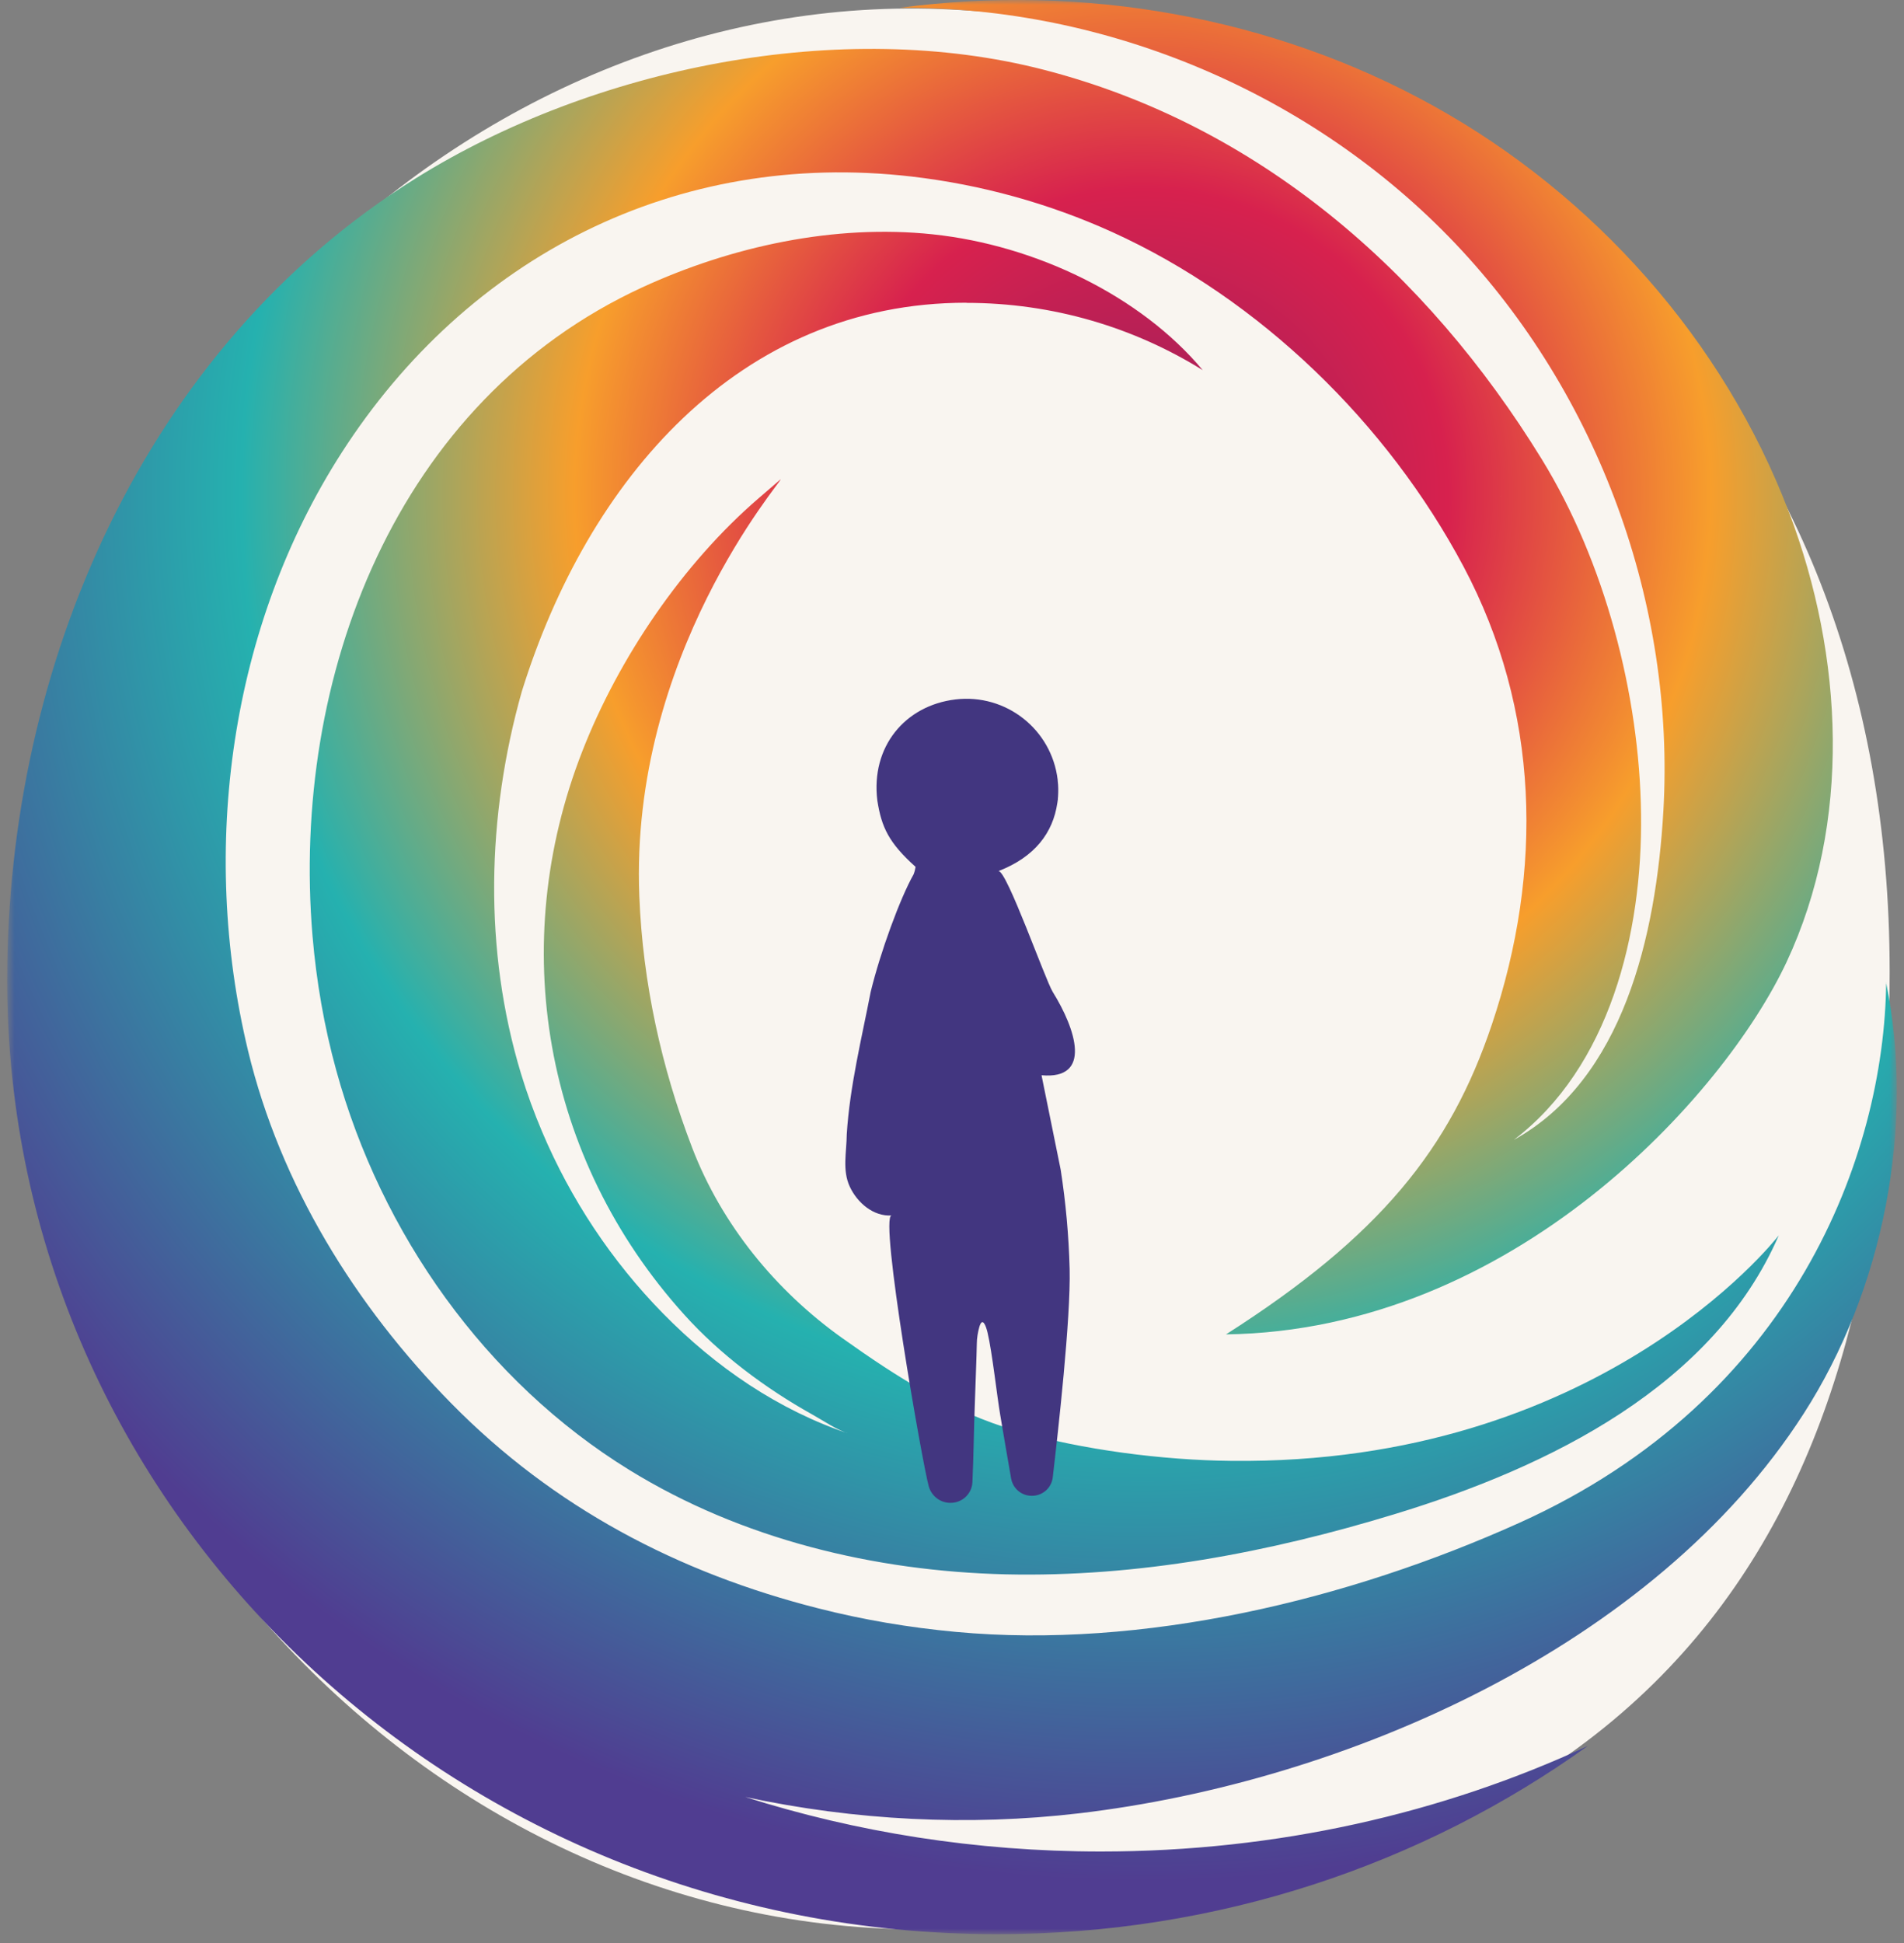
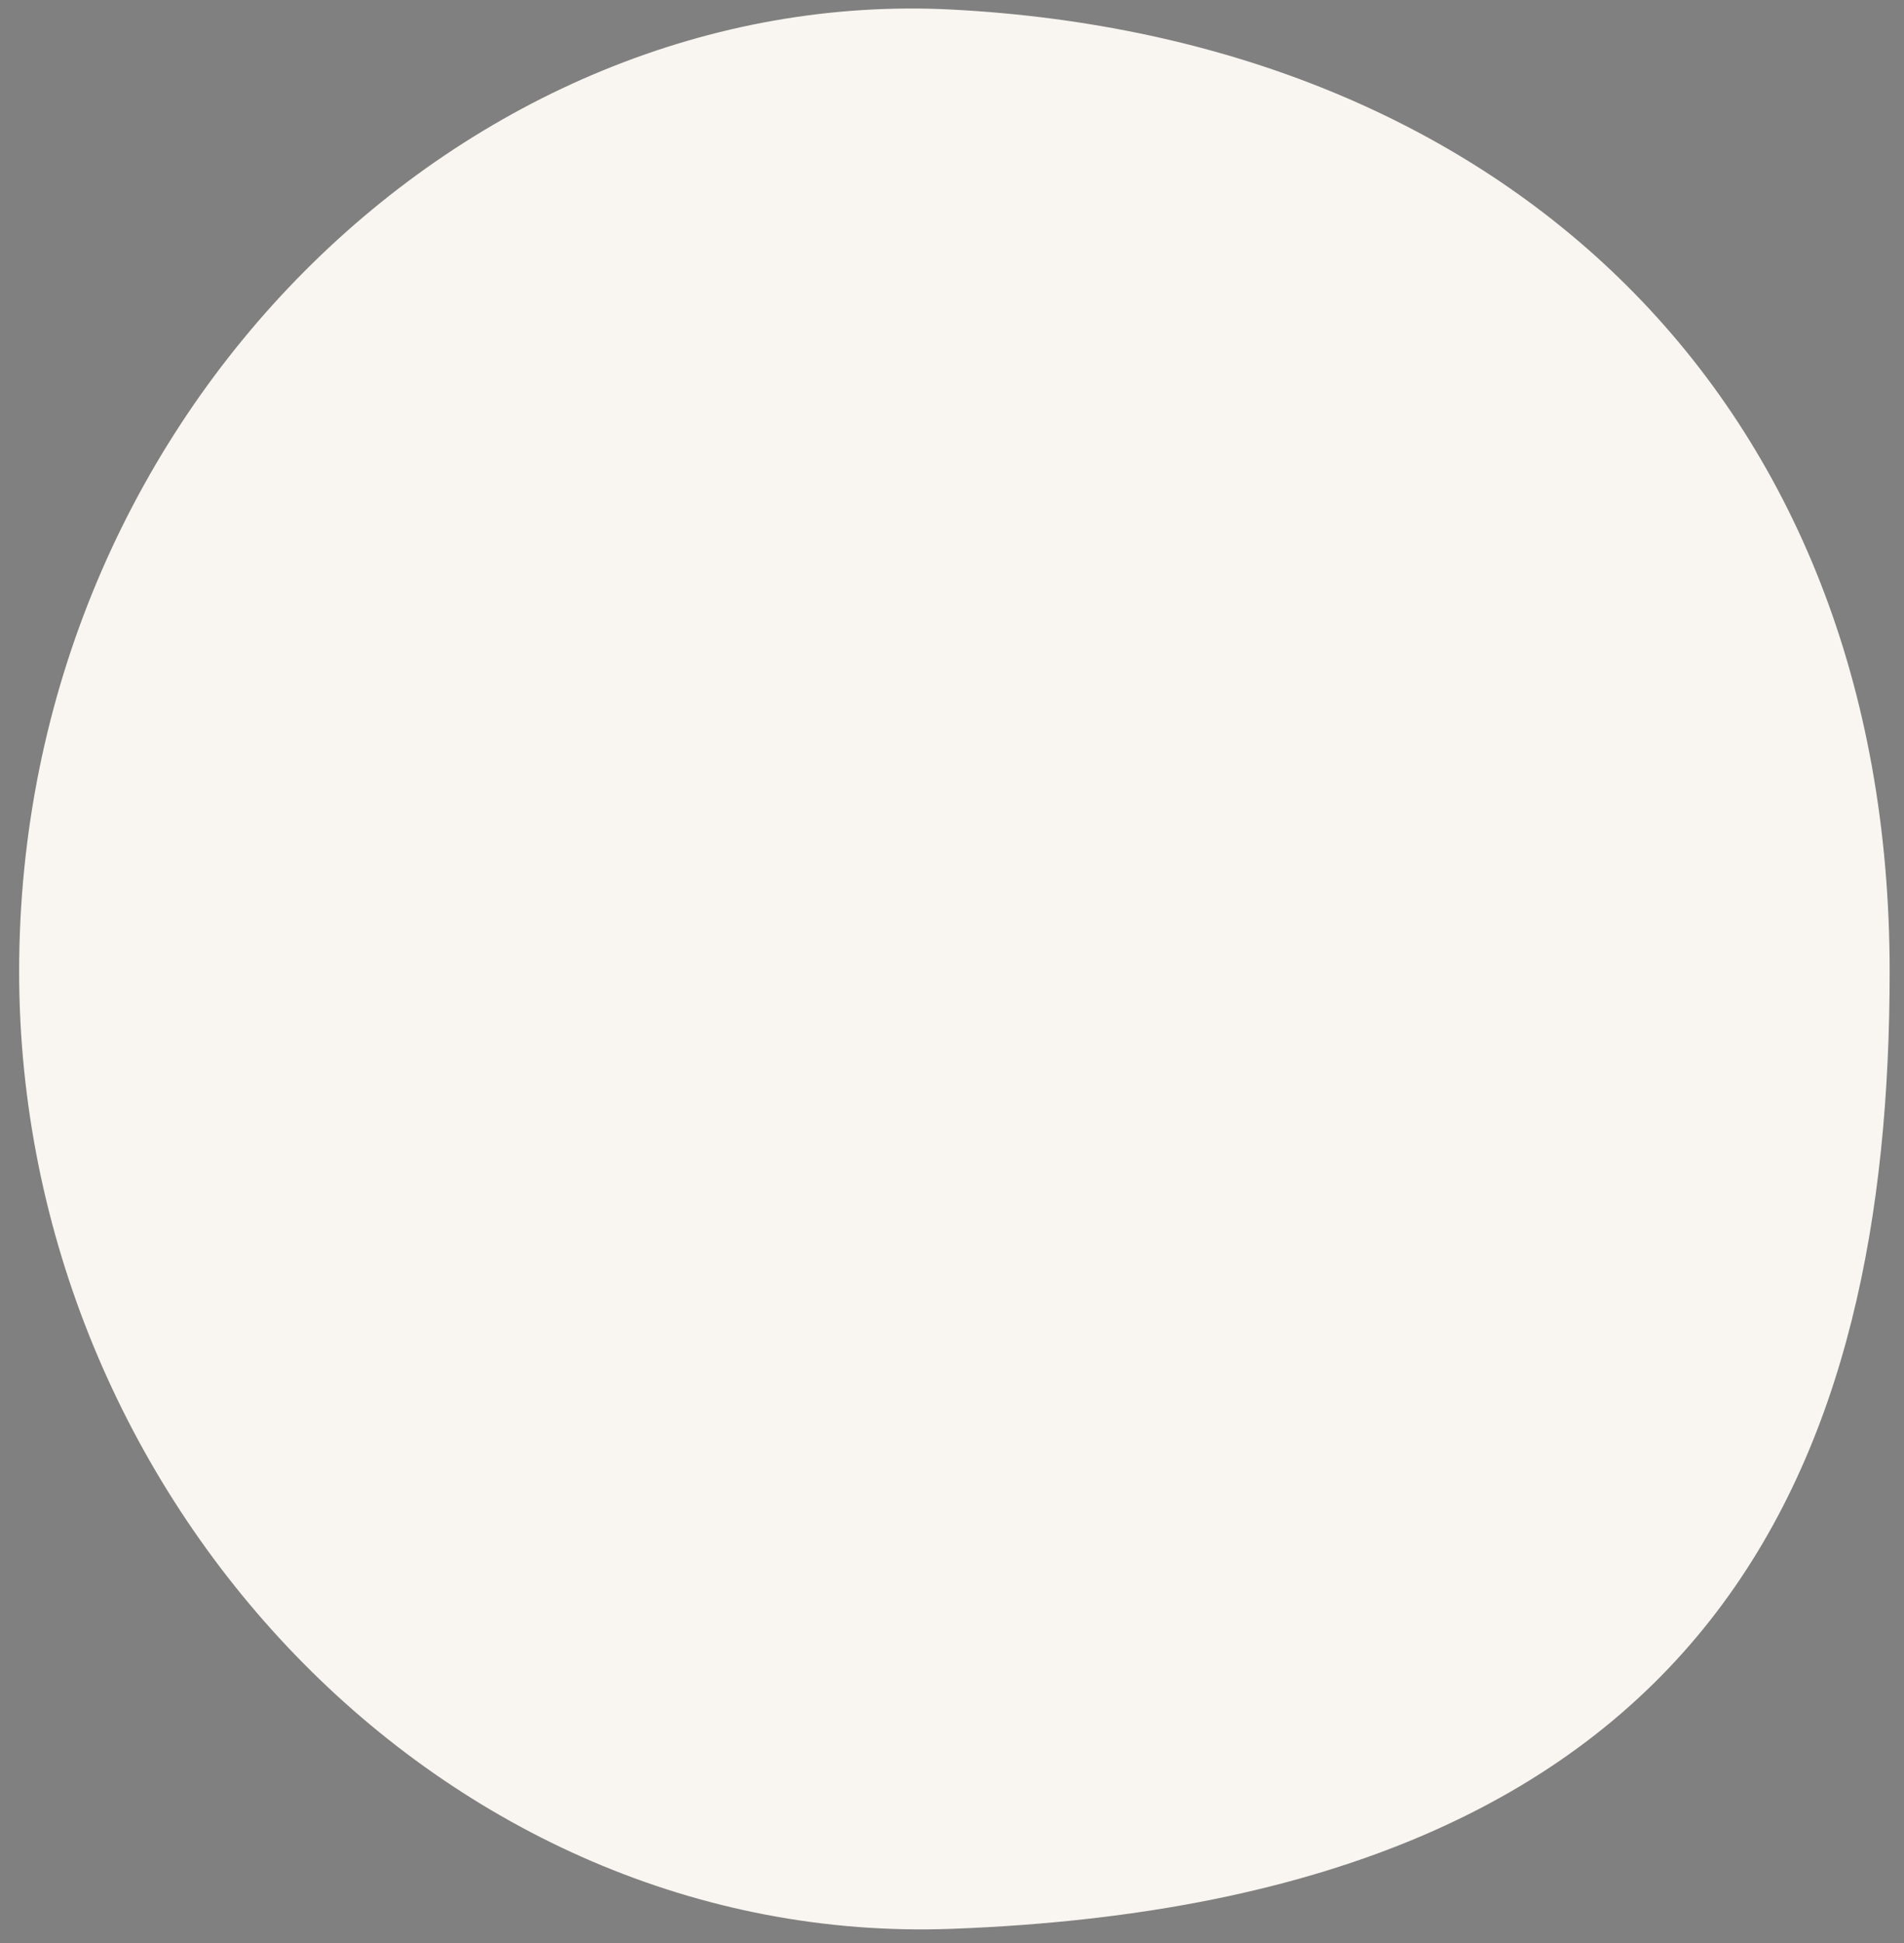
<svg xmlns="http://www.w3.org/2000/svg" width="199" height="203" viewBox="0 0 199 203" fill="none">
  <rect x="0" y="0" width="199" height="203" fill="#808080" stroke="none" />
  <g clip-path="url(#clip0_47_14)">
    <path d="M197.5 101.5C197.5 152.062 180 198.5 99.5 201.5C46.386 203.479 2 156.5 2 101.5C2 43 49.069 -1.631 99.5 1C157 4 197.5 41.5 197.5 101.5Z" fill="#F9F5F0" />
    <mask id="mask0_47_14" style="mask-type:luminance" maskUnits="userSpaceOnUse" x="0" y="0" width="199" height="203">
-       <path d="M198.25 0H0.75V202.063H198.25V0Z" fill="white" />
-     </mask>
+       </mask>
    <g mask="url(#mask0_47_14)">
      <path d="M186.584 51.82C186.584 51.82 186.659 51.82 186.704 51.805C186.659 51.805 186.629 51.82 186.584 51.835V51.82Z" fill="#E6B48F" />
      <path d="M197.123 102.628C200.217 117.666 196.809 134.796 188.513 147.682C172.862 172.032 140.589 186.158 112.786 189.432C101.201 190.792 89.347 190.179 77.897 187.728C89.482 191.405 102.008 193.423 115.058 193.423C133.459 193.423 150.784 189.432 165.956 182.391C148.721 194.753 127.36 202.063 104.221 202.063C47.074 202.063 0.75 157.443 0.75 102.404C0.75 69.578 15.04 36.333 43.472 18.62C62.082 7.02 87.912 1.803 109.153 7.304C131.486 13.074 149.065 28.336 161.143 47.978C167.705 58.651 171.367 72.523 171.517 85.049C171.681 97.576 168.198 111.507 158.213 119.086C169.648 112.763 173.086 97.8 173.849 84.75C175.104 63.135 167.032 41.162 152.129 25.466C137.226 9.771 115.671 0.652 94.026 0.817C113.07 -1.739 132.966 1.714 149.782 11.041C166.599 20.354 180.157 35.571 186.988 53.539C192.698 68.576 193.55 85.946 186.719 100.52C180.187 114.437 158.123 138.982 128.138 139.4C144.252 129.131 151.576 119.983 155.926 107.023C161.337 90.939 160.919 74.167 152.966 59.189C144.999 44.211 131.695 31.251 116.239 24.24C109.617 21.236 102.502 19.278 95.267 18.441C70.632 15.6 48.853 26.871 35.728 47.261C24.054 65.392 20.84 88.622 25.923 109.758C29.286 123.735 37.119 136.411 47.209 146.65C57.852 157.458 70.841 164.304 85.55 168.026C90.244 169.222 95.043 170.029 99.871 170.477C119.453 172.301 140.873 167.159 158.796 159.087C187.496 146.157 196.929 120.73 197.138 102.628H197.123ZM101.007 31.64C110.065 31.64 118.526 34.211 125.701 38.665C119.258 30.937 108.257 25.616 97.494 24.48C87.195 23.388 76.417 25.75 67.149 30.01C41.349 41.894 30.392 70.759 32.664 97.785C33.068 102.523 33.875 107.217 35.145 111.821C39.824 128.862 50.736 144.303 65.789 153.571C77.508 160.791 91.365 164.139 105.132 164.468C118.9 164.782 132.607 162.196 145.776 158.175C162.114 153.197 179.125 144.722 185.912 129.056C185.344 129.774 166.928 153.048 128.676 152.614C121.501 152.54 113.13 151.463 106.283 149.49C99.497 147.532 93.832 143.915 88.032 139.789C81.066 134.826 75.431 127.935 72.351 119.923C69.123 111.522 67.179 102.673 66.82 93.629C65.804 68.427 81.769 50.235 81.589 50.071C80.827 50.728 80.079 51.371 79.317 52.029C71.38 58.845 64.653 68.741 60.841 78.532C52.993 98.637 56.745 120.969 71.514 137.338C75.281 141.523 80.035 145.051 84.848 147.741C86.089 148.429 87.494 149.416 88.839 149.819C81.335 147.308 74.803 142.824 69.287 137.203C63.935 131.747 59.63 125.259 56.656 118.219C55.819 116.246 55.086 114.243 54.458 112.18C50.542 99.265 50.856 85.273 54.533 72.254C61.409 50.13 77.224 31.625 100.992 31.625L101.007 31.64Z" fill="url(#paint0_radial_47_14)" />
      <path d="M156.838 51.82C156.838 51.82 156.913 51.82 156.957 51.805C156.913 51.805 156.883 51.82 156.838 51.835V51.82Z" fill="#E6B48F" />
      <path d="M110.031 103.627C112.438 107.509 114.189 112.806 108.857 112.329L110.858 122.19C111.391 125.612 111.703 129.071 111.795 132.548C111.923 137.736 110.582 149.621 110.031 154.331C109.903 155.454 108.947 156.281 107.827 156.263H107.79C106.743 156.245 105.861 155.49 105.677 154.442C105.291 152.271 104.924 150.081 104.556 147.91C104.189 145.776 103.711 141.306 103.215 139.208C103.05 138.509 102.682 137.497 102.352 138.638C102.205 139.172 102.094 139.797 102.094 140.367C102.076 141.6 101.929 145.261 101.892 146.494C101.782 149.272 101.764 152.05 101.635 154.828C101.58 156.079 100.533 157.036 99.284 156.999H99.247C98.236 156.962 97.373 156.281 97.079 155.306C96.418 153.007 91.88 127.066 93.184 126.974C91.31 127.103 89.602 125.667 88.811 123.956C88.022 122.245 88.482 120.395 88.5 118.5C88.811 113.5 90.081 108.374 91 103.627C92 99.5 94.064 93.851 95.491 91.332C95.601 91.037 95.656 90.798 95.693 90.559C92.898 88.053 92.133 86.424 91.697 83.634C91 78 94.599 73.694 99.871 73.068C105.144 72.443 109.921 76.196 110.546 81.476V81.549C110.619 82.101 110.619 82.672 110.582 83.242C110.564 83.334 110.564 83.426 110.564 83.518C110.546 83.628 110.527 83.757 110.509 83.886C110.05 86.99 108.175 89.519 104.357 91C105.22 90.908 109.26 102.394 110.031 103.627Z" fill="#423680" />
    </g>
  </g>
  <defs>
    <radialGradient id="paint0_radial_47_14" cx="0" cy="0" r="1" gradientUnits="userSpaceOnUse" gradientTransform="translate(119.602 51.162) scale(146.297 146.297)">
      <stop stop-color="#961F5E" />
      <stop offset="0.22" stop-color="#D7214E" />
      <stop offset="0.41" stop-color="#F79E2C" />
      <stop offset="0.65" stop-color="#25B1AF" />
      <stop offset="1" stop-color="#503D91" />
    </radialGradient>
    <clipPath id="clip0_47_14">
      <rect width="199" height="203" fill="white" />
    </clipPath>
  </defs>
</svg>